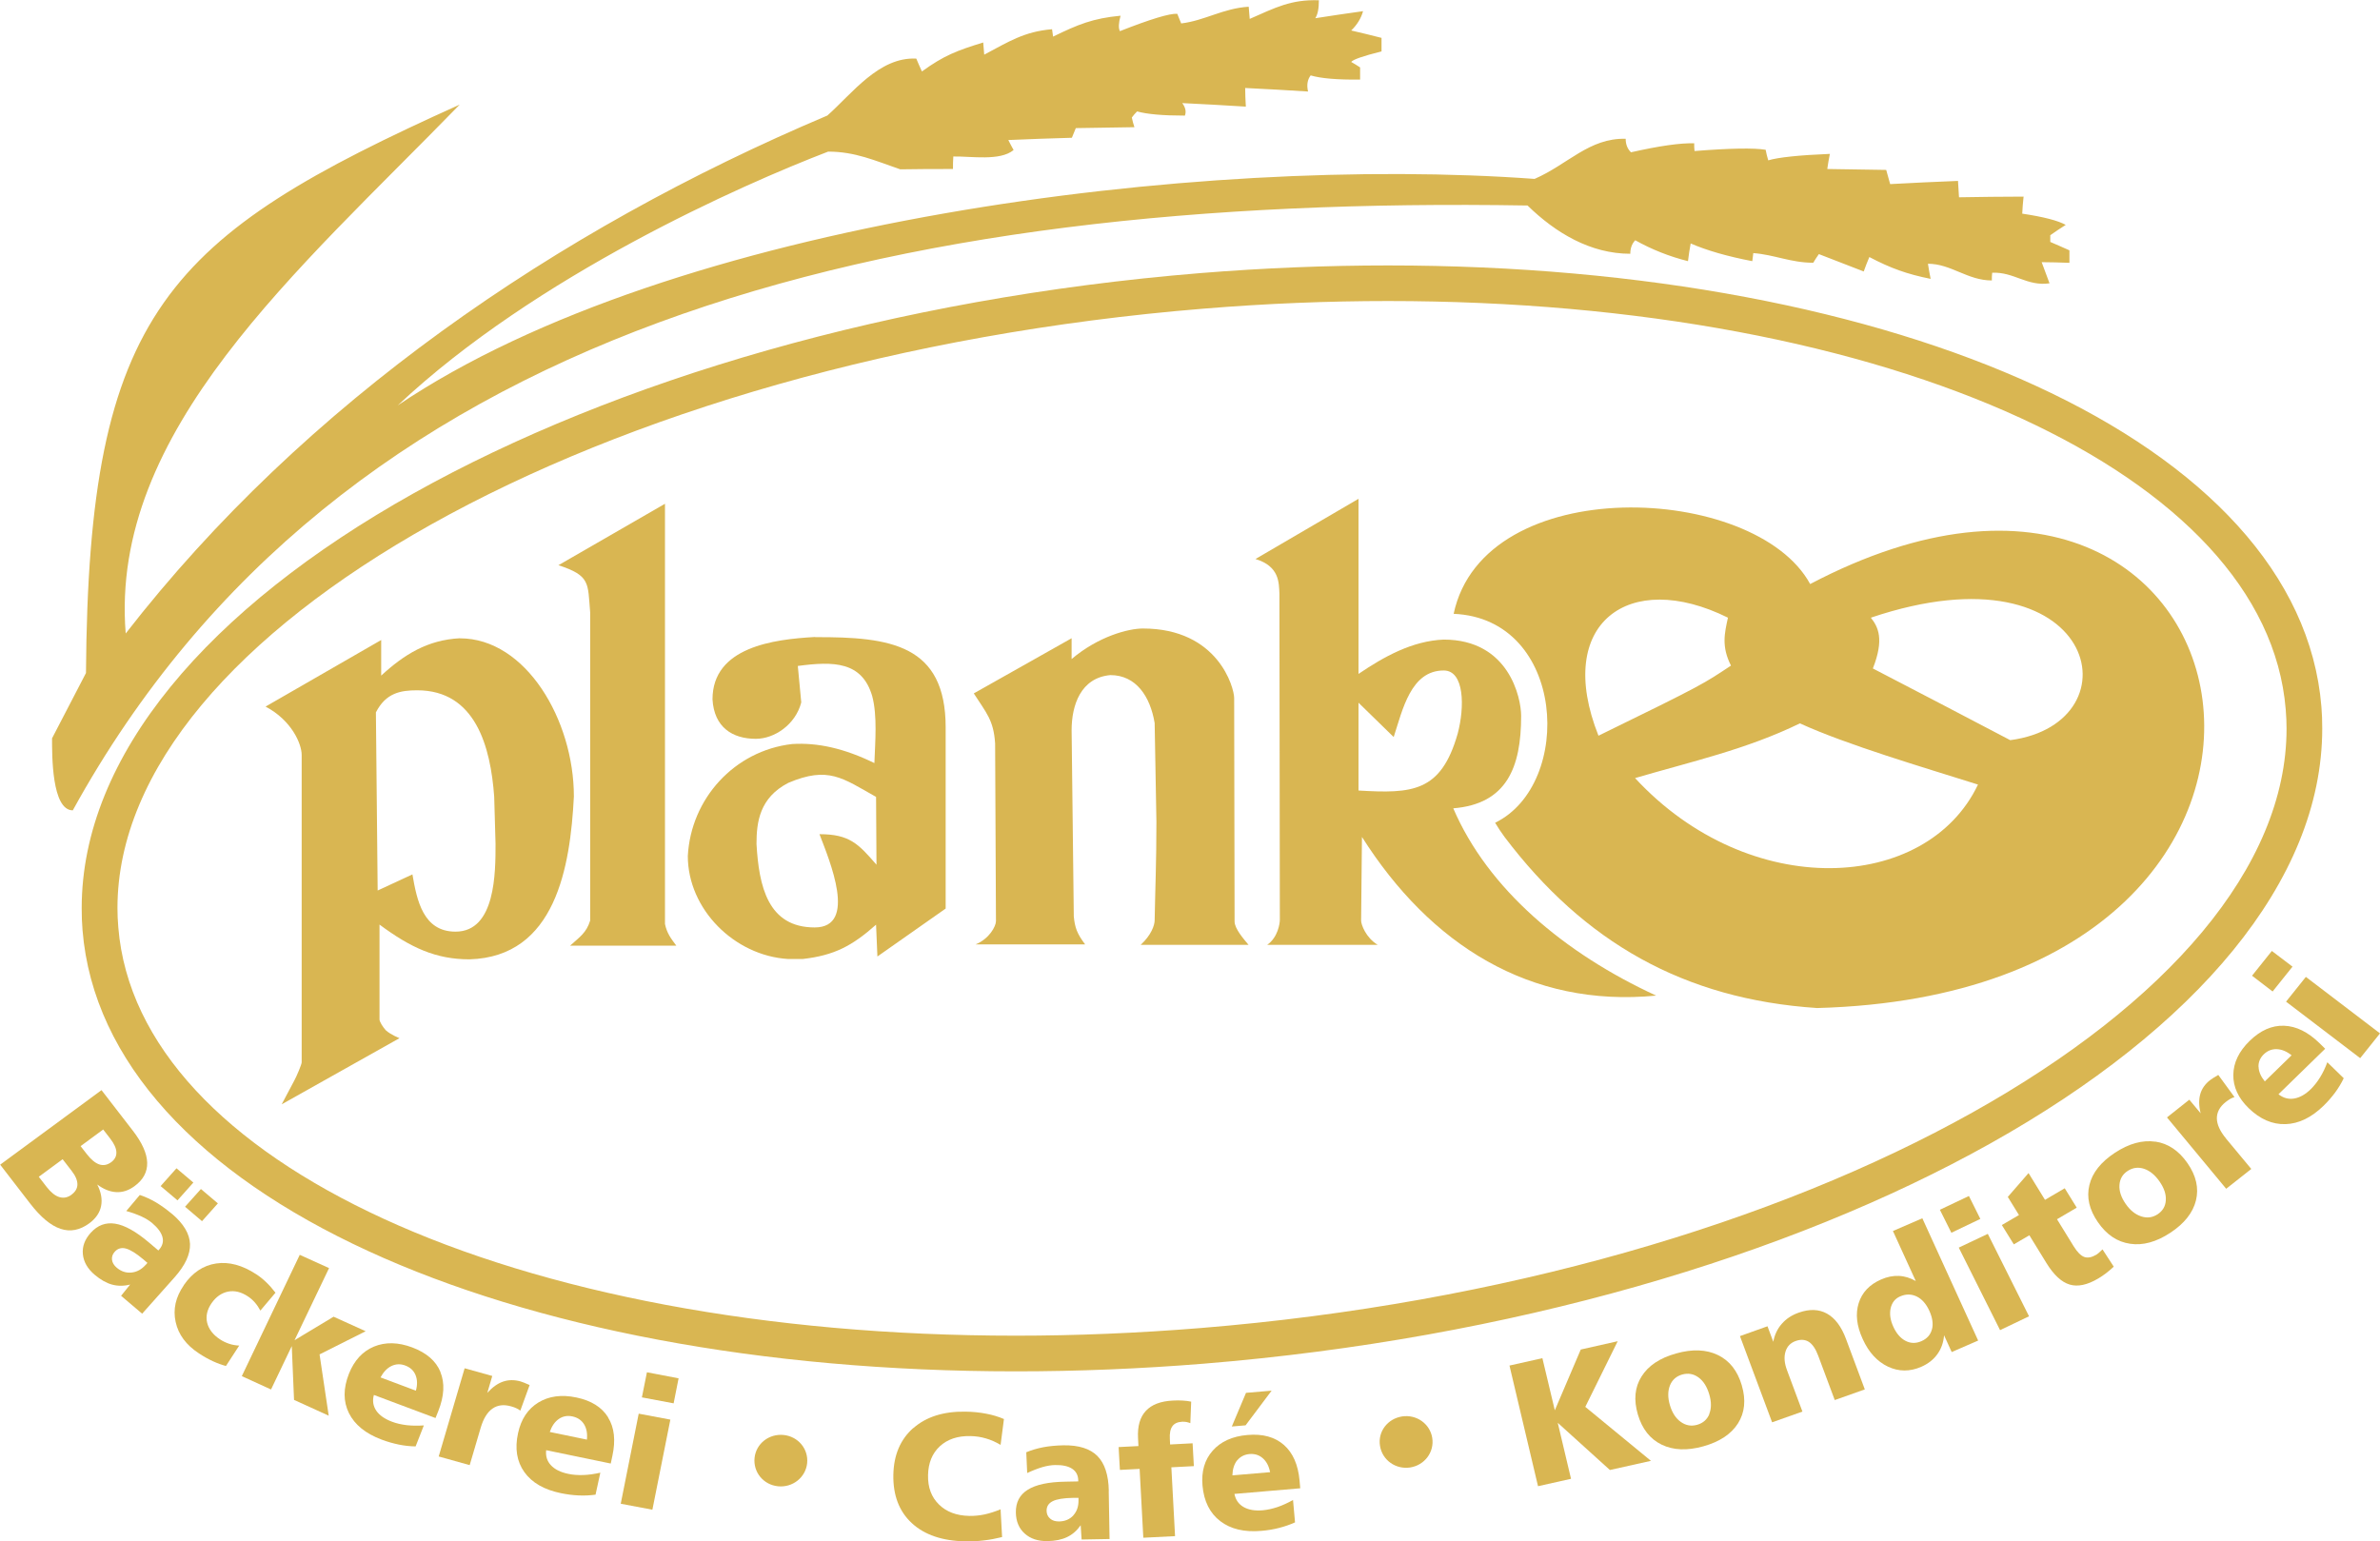
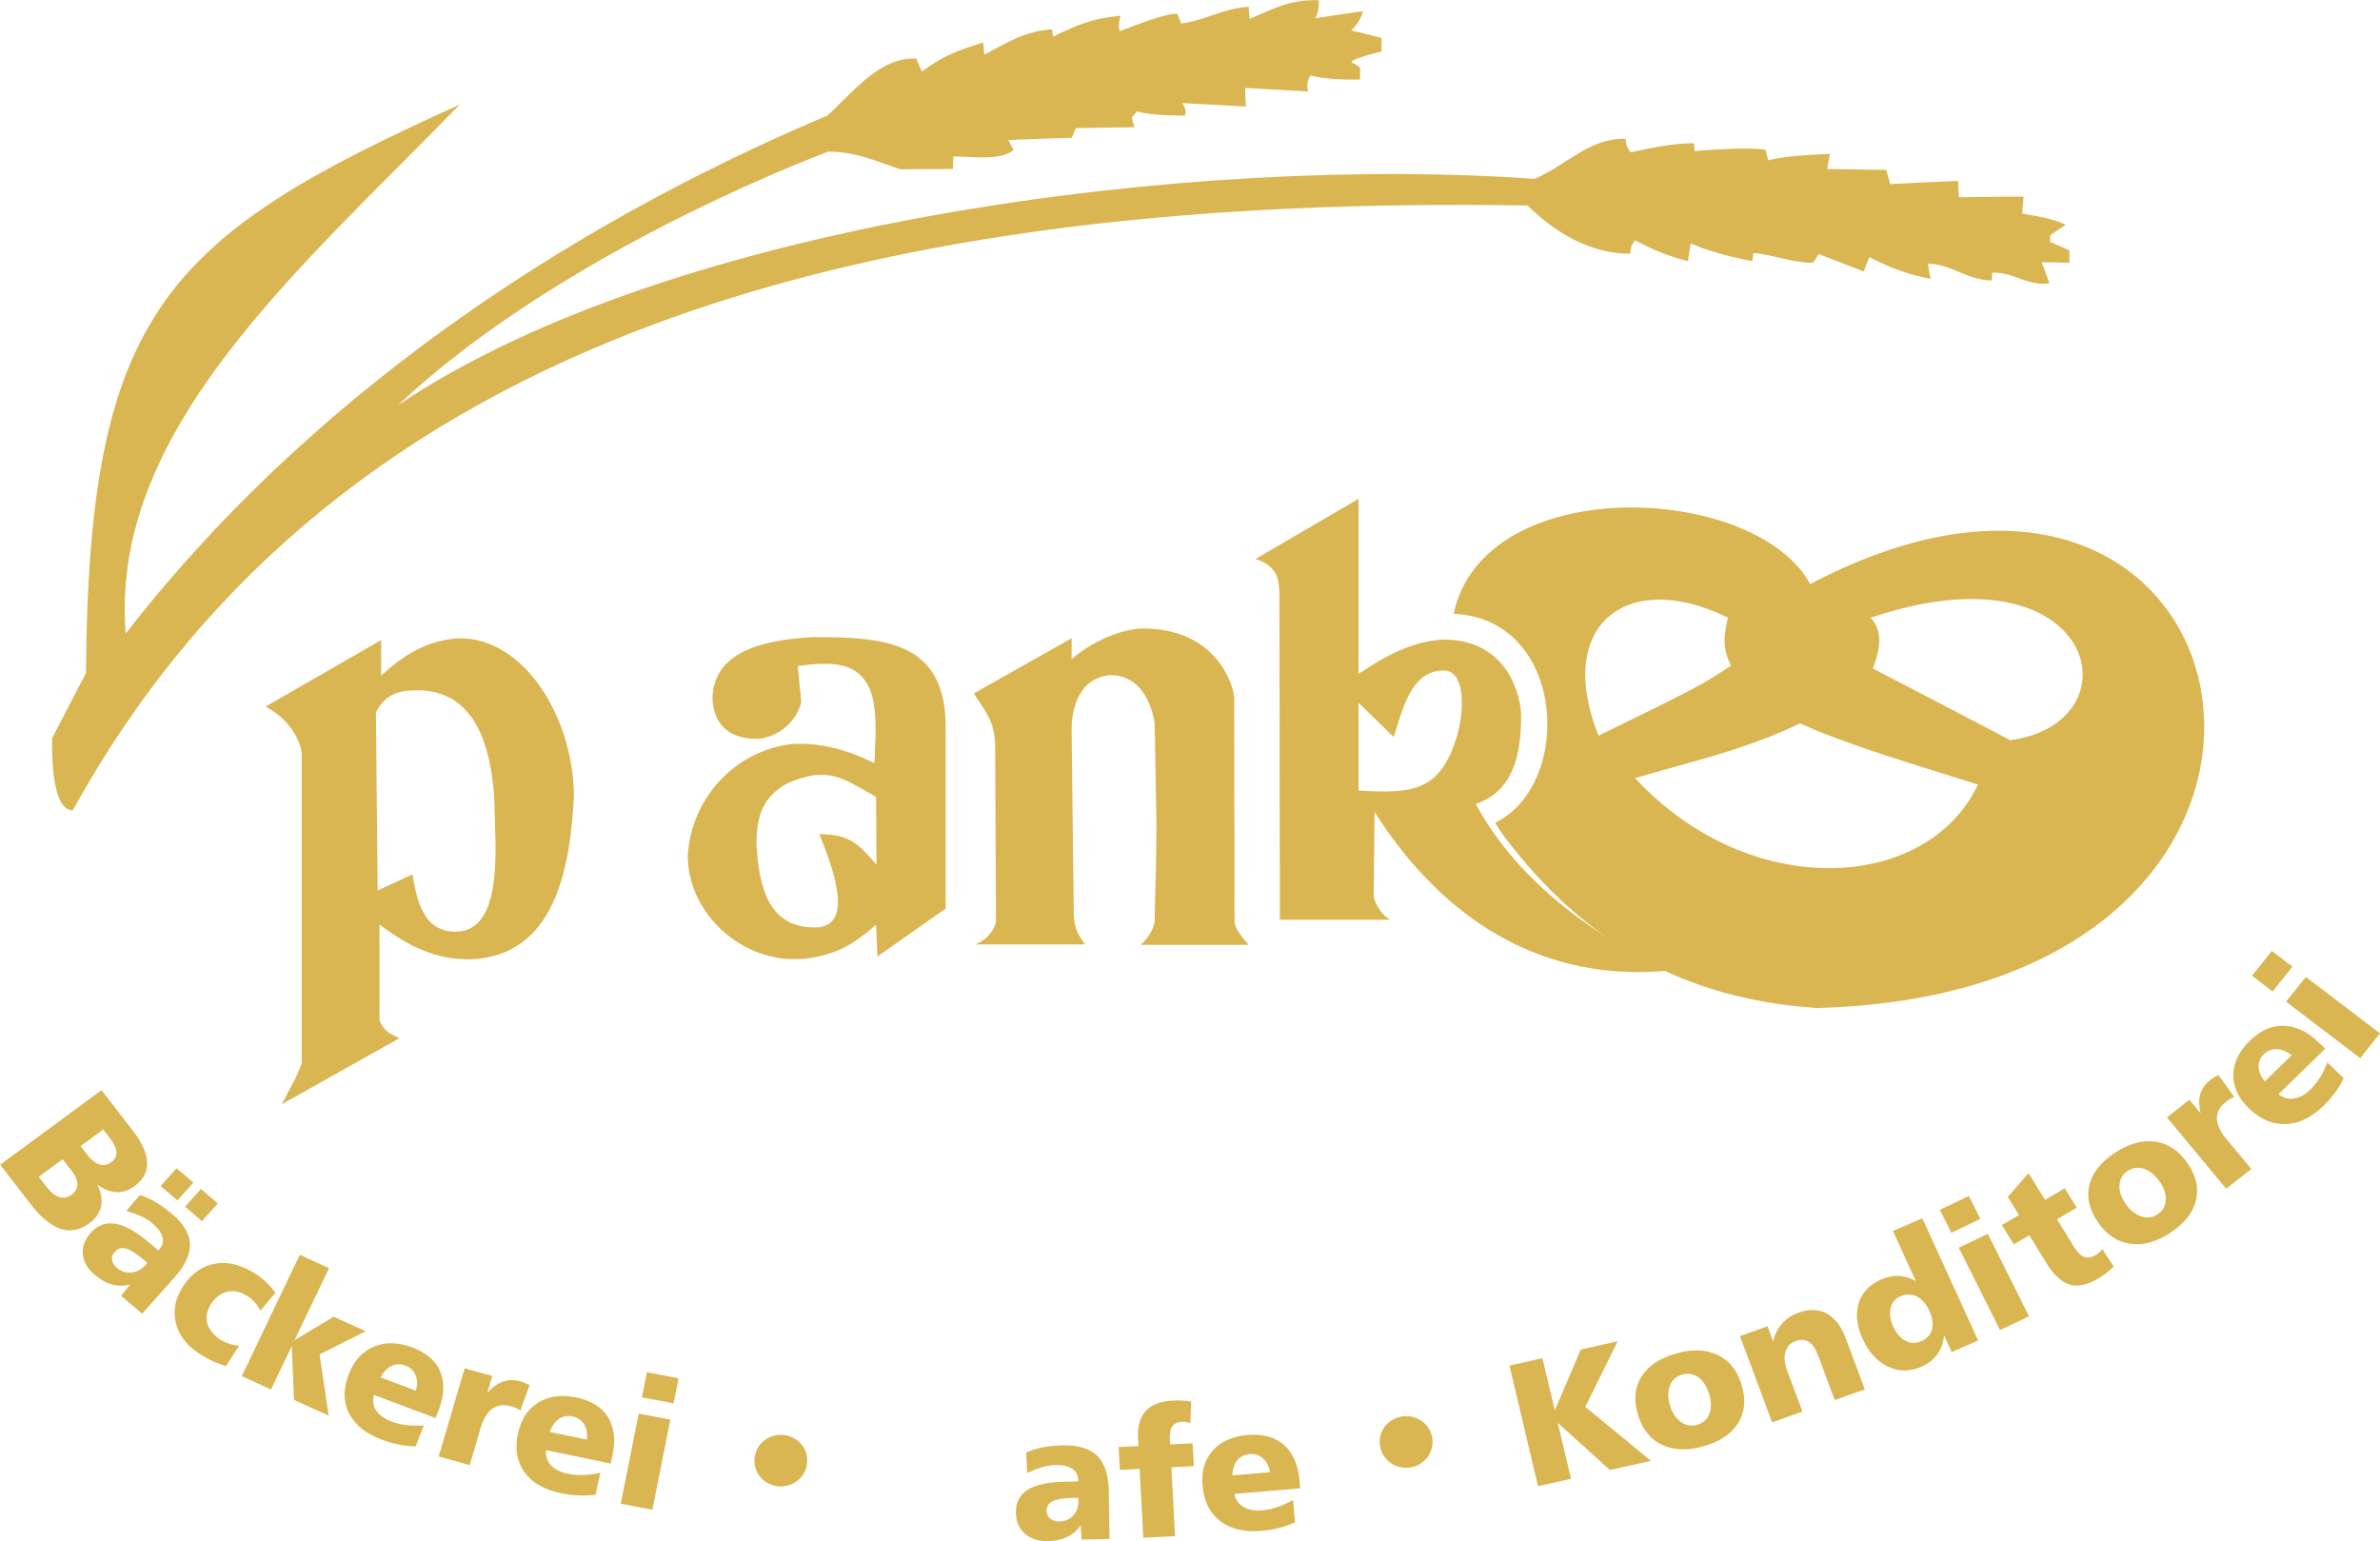
<svg xmlns="http://www.w3.org/2000/svg" id="Ebene_1" data-name="Ebene 1" viewBox="0 0 283.46 183.62">
  <defs>
    <style>      .cls-1 {        fill: #d9b652;      }    </style>
  </defs>
  <polygon class="cls-1" points="272.27 119.32 281.1 126.05 283.46 123.1 274.63 116.37 272.27 119.32" />
  <polygon class="cls-1" points="270.67 118.11 273.04 115.15 270.58 113.28 268.22 116.23 270.67 118.11" />
  <path class="cls-1" d="m277.19,126.53c-.25.67-.53,1.27-.87,1.81-.33.54-.7,1-1.09,1.39-.66.65-1.33,1.02-2,1.13-.67.11-1.29-.06-1.86-.51l5.56-5.42-.66-.65c-1.38-1.35-2.79-2.04-4.24-2.09-1.45-.05-2.81.55-4.1,1.81-1.27,1.24-1.92,2.59-1.94,4.03-.02,1.44.58,2.76,1.82,3.97,1.36,1.32,2.82,1.96,4.4,1.91,1.57-.05,3.08-.78,4.53-2.19.52-.51.98-1.04,1.38-1.58.4-.55.74-1.11,1.02-1.7l-1.94-1.89Zm-8.2.56c-.02-.57.19-1.07.62-1.49.44-.43.96-.64,1.55-.62.59.02,1.18.26,1.77.73l-3.19,3.11c-.47-.58-.72-1.15-.74-1.72Z" />
  <g>
    <path class="cls-1" d="m265.12,135.62c-.72-.87-1.08-1.67-1.09-2.4,0-.73.34-1.38,1.05-1.94.2-.16.38-.28.55-.38.17-.09.33-.16.5-.21l-1.93-2.64s-.03.02-.07.04c-.45.26-.76.46-.91.58-.6.47-.99,1.03-1.17,1.68-.18.65-.17,1.4.05,2.27l-1.35-1.62-2.66,2.11,7.05,8.5,2.99-2.36-3.01-3.62Z" />
    <path class="cls-1" d="m256.7,136c-1.53-.22-3.13.22-4.81,1.32-1.67,1.1-2.69,2.38-3.04,3.84-.36,1.46-.02,2.94,1.02,4.44,1.03,1.49,2.3,2.34,3.83,2.56,1.52.23,3.12-.21,4.79-1.31,1.67-1.1,2.69-2.39,3.05-3.85.36-1.46.03-2.94-1-4.43-1.04-1.5-2.32-2.36-3.84-2.58Zm1.25,6.98c-.04.71-.37,1.27-.98,1.67-.6.39-1.25.48-1.95.25-.7-.23-1.32-.72-1.85-1.49-.54-.78-.79-1.53-.74-2.25.05-.72.37-1.28.97-1.67.61-.4,1.26-.49,1.96-.26.69.23,1.31.74,1.85,1.52.54.78.79,1.52.74,2.23Z" />
  </g>
  <path class="cls-1" d="m239.85,148.23l1.85-1.08,2.04,3.32c.87,1.41,1.79,2.26,2.76,2.55.96.29,2.1.05,3.4-.72.32-.19.63-.4.93-.63.31-.23.61-.5.92-.78l-1.34-2.06c-.19.19-.34.32-.45.42-.11.09-.2.16-.28.21-.56.33-1.04.42-1.45.27-.4-.15-.82-.57-1.25-1.26l-1.99-3.23,2.35-1.38-1.43-2.31-2.35,1.38-1.96-3.19-2.47,2.84,1.33,2.16-2.04,1.19,1.43,2.31Z" />
  <polygon class="cls-1" points="233.29 148.62 238.21 158.45 241.66 156.8 236.75 146.98 233.29 148.62" />
  <polygon class="cls-1" points="232.41 146.85 235.86 145.2 234.5 142.47 231.04 144.11 232.41 146.85" />
  <path class="cls-1" d="m228.96,145.12l-3.51,1.52,2.72,5.96c-.65-.37-1.32-.58-2.02-.61-.69-.03-1.4.11-2.12.43-1.37.6-2.26,1.54-2.66,2.82-.4,1.28-.24,2.7.48,4.27.72,1.59,1.73,2.68,3.01,3.29,1.28.6,2.6.61,3.96.02.8-.35,1.44-.84,1.91-1.49.47-.64.74-1.4.81-2.27l.91,2,3.15-1.37-6.65-14.57Zm1.13,13.25c-.17.64-.59,1.11-1.26,1.4-.65.28-1.27.27-1.87-.04-.6-.31-1.09-.87-1.46-1.68-.37-.8-.47-1.54-.32-2.22.16-.67.53-1.14,1.13-1.4.69-.3,1.34-.29,1.97.01.63.31,1.12.87,1.5,1.69.38.84.49,1.58.32,2.22Z" />
  <path class="cls-1" d="m207.23,159.16l3.83,10.27,3.61-1.28-1.84-4.94c-.31-.83-.37-1.56-.18-2.19.19-.63.6-1.06,1.23-1.28.6-.21,1.12-.17,1.56.11.44.29.81.84,1.11,1.65l1.97,5.28,3.58-1.27-2.24-6.01c-.55-1.48-1.31-2.49-2.27-3.02-.96-.53-2.08-.57-3.37-.11-.82.29-1.49.73-2.01,1.33-.52.59-.86,1.31-1.01,2.14l-.69-1.85-3.28,1.17Z" />
  <path class="cls-1" d="m207.45,165.03c-.51-1.74-1.46-2.94-2.84-3.61-1.38-.67-3.05-.74-4.99-.19-1.94.54-3.31,1.46-4.11,2.74-.81,1.28-.95,2.79-.44,4.53.51,1.72,1.45,2.92,2.83,3.59,1.38.67,3.04.74,4.97.2,1.94-.54,3.32-1.46,4.13-2.74.8-1.28.96-2.78.45-4.51Zm-3.86,3.41c-.27.66-.76,1.09-1.47,1.29-.7.19-1.34.08-1.94-.35-.6-.43-1.02-1.09-1.29-1.98-.27-.91-.26-1.69,0-2.36.27-.67.76-1.1,1.45-1.3.71-.2,1.36-.09,1.95.34.59.43,1.01,1.1,1.28,2.01.27.91.27,1.69,0,2.35Z" />
  <polygon class="cls-1" points="183.7 161.79 179.78 162.67 183.18 177.04 187.11 176.16 185.53 169.49 191.74 175.11 196.63 174.02 188.81 167.59 192.67 159.77 188.27 160.76 185.18 168 183.7 161.79" />
  <path class="cls-1" d="m164.36,172.24c.27,1.69,1.86,2.83,3.59,2.57,1.73-.27,2.9-1.84,2.63-3.53-.27-1.68-1.87-2.81-3.59-2.55-1.73.27-2.91,1.81-2.63,3.51" />
  <path class="cls-1" d="m152.14,179.53c-.61.2-1.19.33-1.75.38-.93.08-1.69-.05-2.28-.39-.59-.34-.95-.86-1.09-1.56l7.84-.67-.08-.91c-.17-1.89-.79-3.31-1.87-4.26-1.08-.94-2.52-1.34-4.33-1.18-1.8.15-3.18.78-4.14,1.86-.97,1.09-1.37,2.48-1.22,4.18.17,1.86.87,3.27,2.11,4.22,1.24.95,2.87,1.34,4.91,1.16.73-.06,1.44-.18,2.1-.35.67-.17,1.3-.39,1.9-.66l-.24-2.67c-.63.36-1.25.64-1.86.85Zm-4.79-5.56c.36-.45.85-.7,1.46-.76.62-.05,1.15.11,1.59.5.44.38.73.94.87,1.66l-4.49.38c.02-.74.21-1.33.56-1.79Z" />
-   <polygon class="cls-1" points="148.35 169.79 151.45 165.66 148.4 165.92 146.71 169.93 148.35 169.79" />
  <path class="cls-1" d="m135.58,172.26l-2.35.12.15,2.72,2.35-.12.44,8.2,3.78-.19-.44-8.2,2.68-.14-.15-2.72-2.68.14-.03-.65c-.04-.68.06-1.19.3-1.52.23-.33.62-.51,1.17-.54.16,0,.33,0,.49.03.16.03.32.08.48.14l.1-2.56c-.31-.07-.65-.11-1.01-.13-.36-.02-.75-.03-1.17,0-1.45.07-2.53.48-3.22,1.23-.69.74-1,1.81-.93,3.22l.05,1Z" />
  <path class="cls-1" d="m132.06,177.61c-.03-1.9-.49-3.29-1.36-4.17-.87-.87-2.22-1.3-4.05-1.27-.87.02-1.67.09-2.4.23s-1.4.34-2.02.6l.11,2.47c.64-.3,1.24-.53,1.8-.7.56-.16,1.06-.24,1.5-.25.89-.02,1.58.13,2.05.44.47.31.71.76.73,1.36v.15s-1.5.03-1.5.03c-2.04.03-3.54.35-4.51.96-.97.6-1.44,1.51-1.42,2.72.02,1.05.37,1.89,1.05,2.5.69.62,1.6.92,2.73.9.91-.02,1.68-.17,2.32-.48.64-.3,1.18-.78,1.62-1.41l.11,1.7,3.33-.06-.1-5.72Zm-4.23,2.92c-.43.46-1,.7-1.7.71-.44,0-.79-.1-1.06-.34-.27-.23-.41-.54-.42-.91-.01-.53.23-.91.72-1.16.49-.25,1.31-.38,2.43-.4h.65s0,.3,0,.3c.01.73-.2,1.33-.63,1.8Z" />
-   <path class="cls-1" d="m108.77,170.11c-1.53,1.35-2.32,3.2-2.37,5.55-.05,2.46.69,4.39,2.2,5.78,1.51,1.4,3.64,2.12,6.38,2.17.74.01,1.47-.02,2.19-.11.73-.08,1.45-.22,2.18-.4l-.18-3.31c-.64.27-1.27.47-1.89.61-.62.13-1.23.19-1.83.18-1.52-.03-2.73-.48-3.62-1.36-.9-.88-1.33-2.04-1.3-3.49.03-1.45.49-2.59,1.4-3.44.91-.84,2.12-1.25,3.63-1.22.64.01,1.26.1,1.86.28.6.17,1.18.43,1.75.77l.4-3.08c-.65-.28-1.37-.5-2.14-.64-.77-.15-1.59-.23-2.46-.24-2.59-.04-4.65.61-6.19,1.96" />
  <path class="cls-1" d="m89.87,173.66c-.18,1.7,1.04,3.21,2.79,3.39,1.74.18,3.29-1.05,3.47-2.74.18-1.69-1.06-3.19-2.79-3.37-1.74-.18-3.29,1.02-3.47,2.72" />
  <polygon class="cls-1" points="76.45 166.46 80.23 167.17 80.82 164.19 77.05 163.47 76.45 166.46" />
  <polygon class="cls-1" points="76.07 168.4 73.93 179.13 77.7 179.84 79.84 169.11 76.07 168.4" />
  <path class="cls-1" d="m72.43,168.84c-.75-1.21-2.01-2-3.79-2.37-1.76-.37-3.27-.16-4.52.6-1.25.77-2.06,1.98-2.42,3.65-.4,1.83-.15,3.37.75,4.64.9,1.26,2.35,2.1,4.35,2.51.72.15,1.43.24,2.11.27.69.03,1.36,0,2.02-.09l.57-2.62c-.71.16-1.39.26-2.03.28-.64.02-1.24-.02-1.79-.14-.92-.19-1.6-.53-2.06-1.02-.46-.49-.65-1.09-.57-1.8l7.69,1.59.19-.89c.41-1.86.24-3.4-.51-4.6Zm-2.54,2.65l-4.41-.91c.24-.7.6-1.22,1.08-1.55.48-.33,1.02-.43,1.62-.3.61.13,1.07.44,1.38.93.3.49.42,1.11.34,1.84Z" />
  <path class="cls-1" d="m55.34,162.99l-3.09,10.51,3.69,1.03,1.32-4.48c.32-1.07.78-1.82,1.39-2.25.61-.43,1.35-.52,2.23-.27.24.07.46.14.63.23.17.08.33.17.46.28l1.11-3.05s-.04-.01-.07-.03c-.48-.21-.82-.35-1.01-.4-.74-.21-1.43-.2-2.08.02-.65.22-1.27.67-1.88,1.34l.59-2.01-3.3-.92Z" />
  <path class="cls-1" d="m52.46,163.43c-.54-1.31-1.66-2.28-3.36-2.92-1.68-.63-3.2-.66-4.56-.1-1.36.57-2.35,1.65-2.98,3.23-.69,1.75-.69,3.31,0,4.7.69,1.38,1.98,2.43,3.89,3.15.69.26,1.37.45,2.04.59.68.14,1.34.21,2.01.22l.98-2.5c-.73.05-1.41.04-2.05-.03-.64-.08-1.22-.21-1.74-.41-.88-.33-1.5-.77-1.88-1.32-.37-.55-.47-1.18-.28-1.87l7.34,2.75.34-.85c.7-1.78.78-3.32.24-4.63Zm-2.93,2.23l-4.21-1.58c.35-.65.79-1.11,1.31-1.36.53-.25,1.08-.27,1.65-.05.58.22.99.59,1.21,1.13.22.54.24,1.16.04,1.87Z" />
  <polygon class="cls-1" points="35.7 149.48 28.8 163.93 32.28 165.52 34.75 160.35 35.02 166.76 39.15 168.64 38.06 161.34 43.55 158.58 39.73 156.85 35.08 159.65 39.19 151.06 35.7 149.48" />
  <path class="cls-1" d="m21.89,153.11c-.98,1.42-1.3,2.87-.97,4.37.33,1.5,1.25,2.74,2.76,3.73.57.38,1.13.69,1.67.94.54.25,1.06.44,1.56.57l1.58-2.43c-.43-.02-.83-.09-1.21-.22-.38-.13-.75-.3-1.09-.53-.83-.55-1.33-1.21-1.52-1.98-.18-.78,0-1.55.52-2.31.53-.77,1.19-1.23,1.97-1.39.78-.15,1.56.04,2.35.56.31.2.58.44.83.72.25.28.47.61.67.98l1.8-2.13c-.36-.47-.73-.89-1.11-1.25-.38-.37-.77-.68-1.17-.94-1.66-1.09-3.26-1.52-4.79-1.29-1.54.23-2.82,1.09-3.85,2.58" />
  <polygon class="cls-1" points="23.93 141.64 22.04 143.75 24.06 145.47 25.95 143.35 23.93 141.64" />
  <polygon class="cls-1" points="21.14 142.99 23.03 140.87 21.02 139.17 19.13 141.29 21.14 142.99" />
  <path class="cls-1" d="m20.5,144.62c-.66-.56-1.31-1.02-1.94-1.4-.63-.37-1.27-.66-1.91-.87l-1.61,1.91c.68.19,1.28.41,1.81.65.52.24.95.51,1.28.79.67.57,1.08,1.13,1.22,1.67.14.54,0,1.03-.39,1.48l-.1.11-1.13-.96c-1.54-1.3-2.87-2.05-4.01-2.23-1.13-.18-2.1.18-2.92,1.09-.71.79-1.02,1.64-.93,2.55.09.91.56,1.73,1.41,2.45.69.58,1.37.97,2.05,1.16.68.19,1.41.19,2.17,0l-1.08,1.34,2.51,2.13,3.85-4.32c1.28-1.44,1.89-2.76,1.85-3.98-.05-1.22-.76-2.41-2.14-3.59Zm-3.15,6.05c-.49.55-1.06.86-1.7.92-.64.06-1.22-.13-1.75-.58-.33-.28-.52-.6-.56-.94-.04-.35.06-.66.32-.95.35-.4.8-.53,1.33-.39.53.14,1.23.57,2.08,1.29l.49.42-.21.24Z" />
  <path class="cls-1" d="m15.82,134.69l-3.73-4.83L.02,138.74l3.54,4.59c1.27,1.65,2.49,2.67,3.65,3.05,1.16.39,2.3.17,3.43-.66.77-.57,1.24-1.25,1.4-2.05.16-.8,0-1.66-.46-2.57.76.57,1.51.87,2.27.91.75.04,1.48-.2,2.17-.71,1.04-.76,1.54-1.69,1.51-2.8-.03-1.1-.6-2.37-1.7-3.8Zm-7.29,7.62c-.47.35-.96.44-1.46.29-.5-.15-1-.55-1.5-1.19l-.95-1.23,2.84-2.09,1.06,1.37c.47.6.7,1.14.7,1.62,0,.47-.23.88-.69,1.22Zm4.73-3.88c-.47.35-.95.44-1.43.28-.48-.16-.98-.57-1.49-1.23l-.74-.95,2.69-1.98.85,1.1c.46.6.71,1.14.72,1.61.02.47-.19.86-.61,1.18Z" />
  <path class="cls-1" d="m243.13,31.23c1.1,0,2.2.04,3.34.08v-1.49c-.78-.34-1.53-.69-2.28-1v-.8c.59-.42,1.22-.84,1.84-1.23q-1.37-.77-5.18-1.34c.04-.69.08-1.38.16-2.03-2.59,0-5.14.04-7.69.08-.04-.65-.08-1.3-.12-1.95-2.71.11-5.42.23-8.08.38-.16-.57-.31-1.15-.47-1.69-2.36-.04-4.71-.08-7.02-.11.08-.61.2-1.23.31-1.8q-5.53.23-7.34.77c-.12-.42-.24-.84-.31-1.26q-2.12-.35-8.47.15c-.04-.31-.04-.61-.04-.92q-2.43-.08-7.53,1.07-.63-.61-.63-1.61c-4.35-.11-6.89,3.06-10.85,4.78-39.83-2.9-102.66,4.9-135.4,26.98,16.44-15.46,41.05-26.31,51.26-30.23,3.22,0,5.57,1.07,8.59,2.11,2.08-.04,4.16-.04,6.28-.04,0-.5,0-1,.04-1.49,2.12-.04,5.57.57,7.18-.77-.24-.42-.43-.8-.63-1.19,2.51-.12,5.02-.19,7.57-.27.16-.38.31-.77.47-1.15,2.31-.04,4.63-.08,6.98-.11-.12-.38-.24-.77-.31-1.15.2-.27.39-.5.63-.73q1.77.5,5.69.5.27-.69-.31-1.49c2.51.11,5.02.27,7.57.42-.04-.77-.08-1.49-.08-2.22,2.47.11,4.98.27,7.49.42q-.27-1.15.31-1.92,1.8.54,5.89.5v-1.45c-.35-.23-.71-.46-1.06-.65q.27-.42,3.61-1.26v-1.61c-1.22-.31-2.43-.61-3.61-.88q1.06-1.03,1.41-2.3c-1.92.27-3.81.54-5.69.84q.43-.65.43-2.14c-3.34-.11-5.18.88-8.24,2.22-.04-.5-.08-1-.12-1.45-3.06.19-5.22,1.65-8.04,1.99-.16-.38-.32-.77-.47-1.15q-1.37-.08-6.83,2.07-.28-.54.08-1.84c-3.3.31-5.06,1.04-8.04,2.49-.04-.31-.08-.61-.12-.88-3.3.27-5.18,1.49-8.08,3.03-.04-.5-.08-1-.12-1.45-3.14.96-4.71,1.57-7.3,3.45-.24-.54-.47-1.03-.67-1.53-4.43-.23-7.65,4.17-10.59,6.78-32.32,13.67-62.25,34.25-83.57,61.7-1.94-24.13,20.48-43.16,39.78-63C19.8,28.21,10.53,37.11,10.24,80.17l-4.04,7.78c0,1.96-.05,8.58,2.47,8.58C40.4,38.9,105.28,23.21,181.93,24.48c3.34,3.26,7.49,5.75,12.24,5.75q0-1,.59-1.61,2.94,1.65,6.28,2.49c.08-.73.2-1.42.32-2.11q2.9,1.26,7.34,2.11c.04-.35.08-.65.12-.96,2.51.19,4.47,1.15,7.14,1.15.2-.35.43-.69.67-1.03,1.77.69,3.53,1.38,5.34,2.07.2-.57.43-1.15.67-1.72,2.55,1.34,4.47,2.03,7.3,2.6-.12-.61-.24-1.23-.32-1.8,2.75,0,4.71,1.99,7.61,1.99,0-.31,0-.61.04-.92,2.59-.12,4.16,1.65,6.83,1.26-.32-.84-.63-1.69-.94-2.53" />
  <path class="cls-1" d="m54.77,76.03c-3.85.2-6.63,1.93-9.37,4.45v-4.24l-13.77,7.93c3.12,1.65,4.3,4.45,4.3,5.76v36.62c0,.25-.62,1.7-.88,2.17l-1.5,2.83,14.03-7.88s-1.03-.4-1.62-.93c-.34-.36-.76-1.03-.76-1.29v-11.31c3.71,2.75,6.7,4.14,10.72,4.14,10.25-.3,12-10.99,12.43-19.4,0-9.11-5.72-18.84-13.57-18.84Zm-.52,34.95c-3.86,0-4.6-3.75-5.13-6.82l-4.14,1.92-.21-21.22c1.19-2.32,2.93-2.63,4.92-2.63,6.95,0,8.74,6.72,9.17,12.68l.16,5.61c0,3.37.02,10.46-4.76,10.46Z" />
-   <path class="cls-1" d="m67.92,112.65h12.63c-.65-.87-1.12-1.48-1.35-2.58v-50.06l-12.69,7.32c3.83,1.25,3.48,2.12,3.78,5.61v36.72c-.45,1.46-1.25,1.96-2.38,2.98" />
  <path class="cls-1" d="m97.08,75.88c-4.93.27-12.22,1.2-12.22,7.43.19,3.32,2.37,4.7,5.16,4.7,2.21,0,4.73-1.69,5.41-4.34l-.41-4.34c4.27-.57,7.65-.54,8.86,3.59.63,2.34.35,5.51.26,7.98-3.56-1.74-6.74-2.46-9.79-2.27-6.89.79-12.07,6.52-12.43,13.34,0,6.32,5.52,11.88,11.96,12.27h1.71c3.78-.43,5.9-1.56,8.75-4.09l.16,3.79,8.13-5.71v-21.57c0-9.87-6.57-10.8-15.53-10.76Zm.52,23.49c1.19,3.12,4.58,11.11-.57,11.11-5.58,0-6.64-4.9-6.93-9.95,0-2.61.37-5.5,3.78-7.27,4.77-2.03,6.47-.57,10.46,1.67l.05,8.08c-2.16-2.51-3.24-3.64-6.78-3.64Z" />
  <path class="cls-1" d="m135.86,112.55h12.84c-.57-.69-1.66-1.92-1.66-2.78l-.05-26.62c0-1.21-1.89-8.28-10.87-8.28-1.73,0-5.31.94-8.49,3.64v-2.48l-11.65,6.57c1.49,2.33,2.36,3.17,2.54,5.96l.1,21.16c0,.63-.8,2.12-2.43,2.78h13.05c-.96-1.28-1.22-1.99-1.35-3.33l-.26-22.18c0-3,1.09-6.25,4.61-6.57,3.07,0,4.75,2.54,5.28,5.71l.21,11.77c0,4.9-.14,7.81-.21,11.72,0,.6-.41,1.78-1.66,2.93" />
-   <path class="cls-1" d="m173.09,96.29c6.36-.52,8.08-4.87,8.08-11.01,0-2.15-1.45-9.09-9.22-9.09-3.75.15-7.13,2.04-10.15,4.09v-20.86l-12.27,7.17c2.86.87,2.79,2.83,2.85,4.14l.05,38.84c0,.42-.22,2.08-1.5,2.98h13.15c-1.42-.86-1.97-2.43-1.97-2.88l.1-9.97c8.14,12.85,20.03,20.36,35.04,18.9-10.94-5.04-20.05-12.72-24.17-22.32Zm-11.29-2.12v-10.46l4.19,4.09c1.06-3.24,2.03-7.93,5.96-7.93,2.47,0,2.51,4.35,1.66,7.53-1.99,6.97-5.4,7.15-11.81,6.77Z" />
+   <path class="cls-1" d="m173.09,96.29c6.36-.52,8.08-4.87,8.08-11.01,0-2.15-1.45-9.09-9.22-9.09-3.75.15-7.13,2.04-10.15,4.09v-20.86l-12.27,7.17c2.86.87,2.79,2.83,2.85,4.14l.05,38.84h13.15c-1.42-.86-1.97-2.43-1.97-2.88l.1-9.97c8.14,12.85,20.03,20.36,35.04,18.9-10.94-5.04-20.05-12.72-24.17-22.32Zm-11.29-2.12v-10.46l4.19,4.09c1.06-3.24,2.03-7.93,5.96-7.93,2.47,0,2.51,4.35,1.66,7.53-1.99,6.97-5.4,7.15-11.81,6.77Z" />
  <g>
-     <path class="cls-1" d="m276.48,84.17c-1.28-15.72-13.92-28.98-34.05-38.23-19.68-9.05-46.65-14.32-77.11-14.32-7.31,0-14.78.3-22.33.91-36.57,2.98-69.7,12.78-93.72,26.23-24.43,13.68-39.54,31.24-39.54,49.42,0,.94.03,1.82.1,2.63,1.28,15.72,13.92,28.98,34.05,38.23,19.68,9.05,46.65,14.32,77.11,14.32,7.31,0,14.78-.3,22.33-.91,36.57-2.98,69.7-12.78,93.72-26.23,24.43-13.68,39.54-31.24,39.54-49.42,0-.94-.03-1.82-.1-2.63Zm-41.52,48.33c-23.51,13.16-56.02,22.77-91.96,25.7-7.55.61-14.9.91-22,.91-29.84,0-56.19-5.13-75.34-13.94-18.7-8.6-30.42-20.64-31.57-34.7-.07-.81-.1-1.58-.1-2.3,0-16.52,14.28-32.77,37.37-45.7,23.51-13.16,56.02-22.77,91.96-25.7,7.55-.62,14.9-.91,22-.91,29.85,0,56.19,5.13,75.34,13.94,18.7,8.6,30.42,20.64,31.57,34.7.07.81.1,1.58.1,2.3,0,16.52-14.28,32.77-37.37,45.7Z" />
    <path class="cls-1" d="m215.59,69.57c-6.54-12.03-38.84-13.43-42.46,3.55,13.37.57,14.36,20.29,4.94,24.89.35.59.72,1.14,1.13,1.7,9.45,12.49,21.32,19.32,37.22,20.37,69.08-1.86,53.61-79.14-.84-50.5Zm-9.79,4.01c-.41,1.88-.79,3.42.36,5.71-3.26,2.15-3.07,2.15-15.78,8.35-5.32-13.38,3.62-19.91,15.42-14.06Zm-11.07,19.11c6.79-1.99,13.28-3.42,19.64-6.52,5.63,2.57,14.66,5.22,21.21,7.29-6.12,12.86-27.23,13.95-40.84-.77Zm44.69-4.52c-5.45-2.87-10.91-5.71-16.36-8.54,1.37-3.49.64-4.94-.24-6.05,26.95-9.09,32.01,12.55,16.6,14.59Z" />
  </g>
</svg>